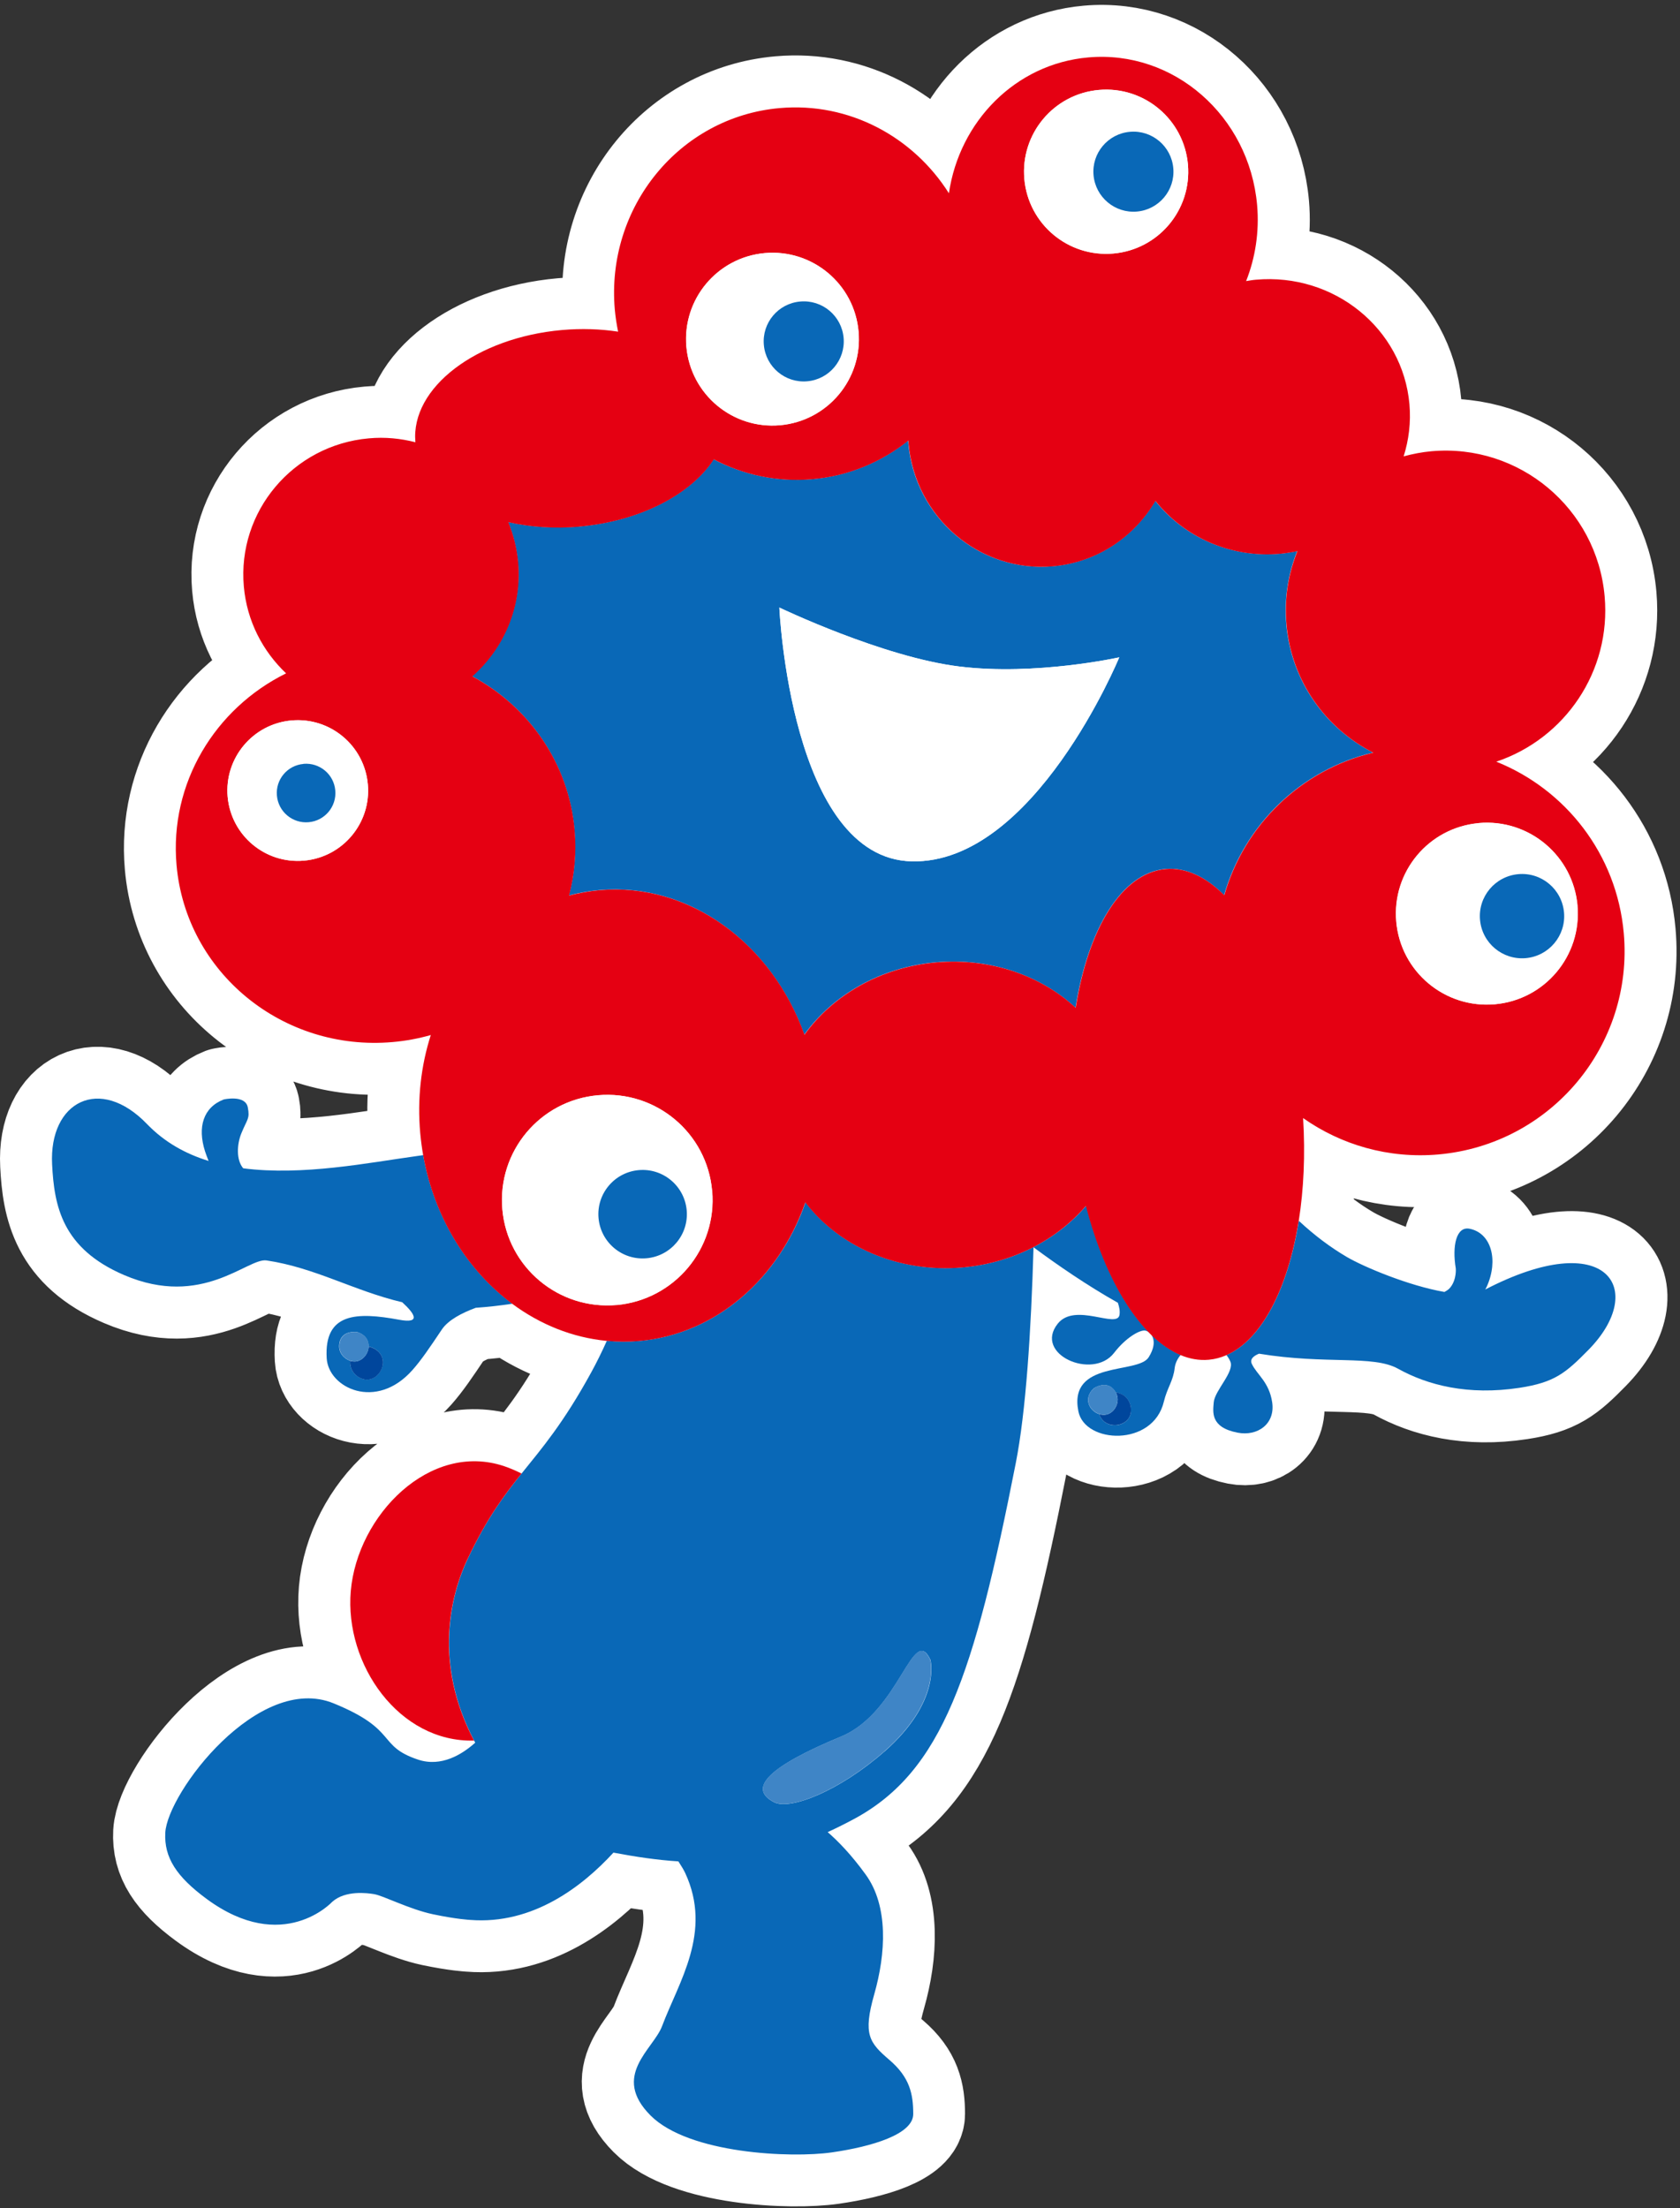
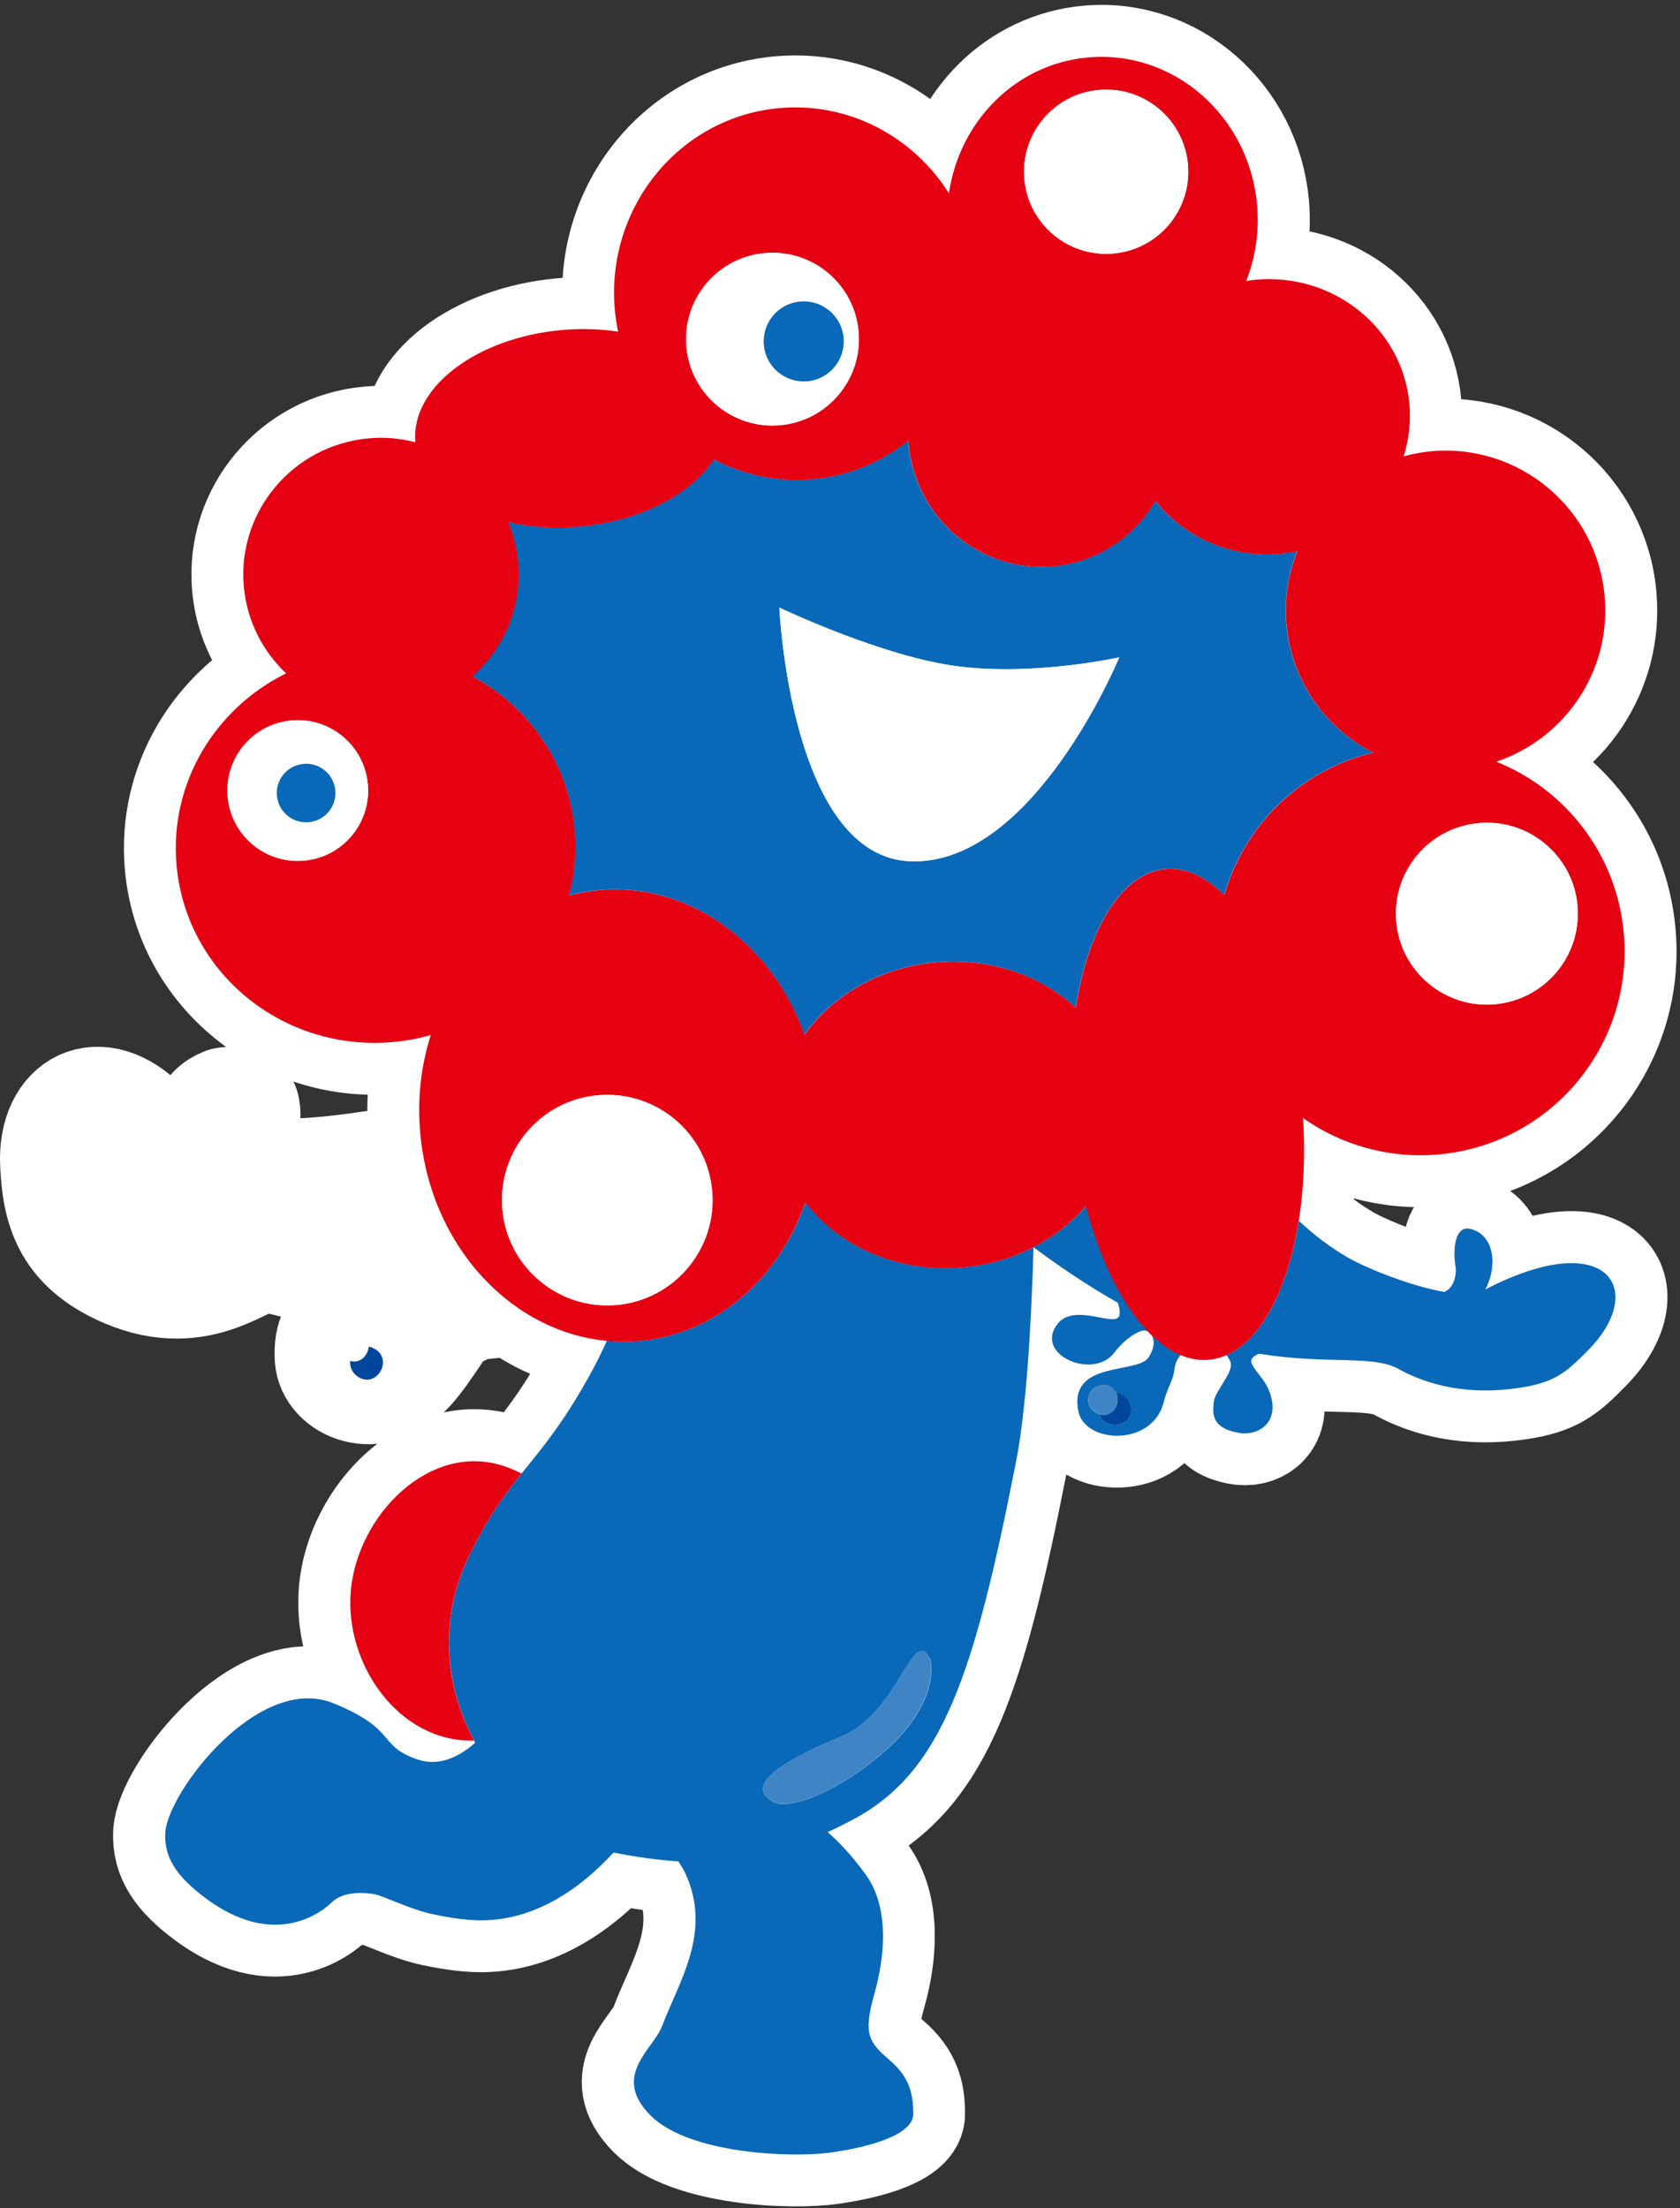
<svg xmlns="http://www.w3.org/2000/svg" width="194" height="255" viewBox="0 0 194 255" fill="none">
  <rect x="0" y="0" width="194" height="255" fill="#333333" stroke="none" />
  <g id="Group">
    <g id="Vector">
      <path d="M171.507 148.933C171.577 148.803 171.647 148.673 171.697 148.563C173.057 145.523 172.207 142.403 169.707 141.903C168.147 141.593 167.677 143.923 168.107 146.483C168.107 146.483 168.227 147.733 167.487 148.673C167.277 148.933 167.117 149.023 166.797 149.203C162.677 148.493 157.467 146.303 155.527 145.163C153.637 144.053 151.827 142.703 149.977 140.983C150.547 137.373 150.737 133.363 150.477 129.123C154.867 132.213 160.337 133.833 166.107 133.323C179.077 132.173 188.657 120.733 187.507 107.773C186.697 98.623 180.767 91.163 172.787 87.963C180.697 85.313 186.067 77.533 185.297 68.863C184.397 58.713 175.447 51.213 165.297 52.113C164.187 52.213 163.127 52.423 162.097 52.703C162.697 50.803 162.947 48.773 162.767 46.683C161.997 37.943 154.057 31.503 145.037 32.303C144.657 32.333 144.277 32.403 143.907 32.463C144.967 29.773 145.447 26.783 145.177 23.683C144.267 13.393 135.537 5.753 125.667 6.633C117.277 7.373 110.797 14.023 109.587 22.323C105.477 15.813 98.087 11.773 90.037 12.483C78.477 13.503 69.957 23.933 71.007 35.773C71.087 36.633 71.217 37.483 71.387 38.303C69.347 37.993 67.177 37.913 64.907 38.113C55.007 38.993 47.427 44.783 47.977 51.053V51.073C46.267 50.633 44.467 50.453 42.607 50.623C33.867 51.393 27.397 59.053 28.167 67.733C28.517 71.713 30.347 75.203 33.047 77.763C24.847 81.813 19.557 90.443 20.397 99.913C21.497 112.323 32.667 121.463 45.357 120.343C46.877 120.213 48.347 119.933 49.757 119.533C48.637 123.033 48.177 126.883 48.537 130.863C48.617 131.723 48.727 132.573 48.877 133.413C48.637 133.443 48.417 133.483 48.167 133.513C42.577 134.283 34.947 135.823 28.087 134.933C27.257 133.963 27.357 132.163 27.867 130.903C28.557 129.213 28.867 129.233 28.617 127.903C28.337 126.403 25.837 126.983 25.837 126.983C23.457 127.903 22.797 130.193 23.667 132.943C23.757 133.233 23.917 133.653 24.087 134.083C21.427 133.263 19.007 131.923 16.997 129.843C11.517 124.133 5.647 127.243 6.017 134.473C6.257 139.253 7.147 144.193 14.357 147.273C23.367 151.133 28.607 145.253 30.777 145.573C36.387 146.403 40.857 149.083 46.447 150.403C47.807 151.643 48.727 152.913 46.097 152.423C41.187 151.513 37.407 151.603 37.727 156.883C37.937 160.303 43.437 162.963 47.627 158.233C48.647 157.083 49.607 155.663 51.027 153.543C51.767 152.443 53.367 151.623 54.937 151.043C56.367 150.943 57.777 150.783 59.167 150.573C62.377 152.953 66.107 154.463 70.057 154.843C69.477 156.133 68.877 157.353 68.267 158.463C65.037 164.373 62.557 167.253 60.217 170.163C59.577 169.843 58.917 169.553 58.207 169.313C49.617 166.433 41.257 174.983 40.497 183.733C39.767 192.233 46.087 201.233 54.727 201.003C54.767 201.083 54.817 201.163 54.857 201.243C53.347 202.603 50.937 204.093 48.257 203.203C43.467 201.603 46.027 199.773 38.507 196.703C29.817 193.153 19.317 207.013 19.067 211.643C18.917 214.503 20.357 216.723 23.847 219.293C32.677 225.793 38.347 219.623 38.347 219.623C39.877 218.263 42.407 218.613 43.157 218.733C44.237 218.903 47.237 220.483 49.987 221.063C52.737 221.643 54.267 221.713 54.267 221.713C61.537 222.293 67.277 217.803 70.817 213.943C73.417 214.433 75.887 214.803 78.317 214.953C78.677 215.503 78.947 215.963 79.107 216.303C82.277 223.133 78.347 228.883 76.437 233.973C75.437 236.643 70.517 239.703 75.107 244.303C79.527 248.733 91.367 249.233 96.027 248.563C100.697 247.893 105.437 246.463 105.437 244.133C105.437 241.803 105.027 239.893 102.697 237.893C100.367 235.893 99.607 234.963 100.937 230.293C102.267 225.623 102.607 220.123 99.937 216.463C98.287 214.183 96.767 212.623 95.557 211.573C96.607 211.093 97.667 210.563 98.777 209.963C108.777 204.463 112.457 193.493 117.277 168.963C118.447 163.023 119.047 153.783 119.327 144.033C122.087 146.083 125.517 148.443 129.067 150.443C129.227 150.913 129.327 151.393 129.257 151.833C129.007 153.483 124.127 150.353 122.127 152.853C119.297 156.393 126.177 159.413 128.627 156.233C129.997 154.453 131.597 153.563 132.207 153.653C132.817 153.733 133.867 154.753 132.627 156.733C131.377 158.733 123.317 157.033 124.507 162.983C125.257 166.733 133.127 167.103 134.377 161.863C134.767 160.243 135.457 159.483 135.627 157.983C135.687 157.463 135.927 156.933 136.317 156.463C137.387 156.913 138.487 157.113 139.597 157.013C140.297 156.953 140.977 156.773 141.637 156.483C141.827 156.733 141.987 156.983 142.087 157.233C142.587 158.423 140.277 160.573 140.167 161.943C140.087 163.023 139.727 164.823 142.917 165.443C145.217 165.893 147.287 164.443 146.917 161.943C146.567 159.583 145.157 158.753 144.567 157.503C144.297 156.933 144.817 156.553 145.397 156.323C153.187 157.603 158.557 156.443 161.457 158.063C164.857 159.953 169.527 161.173 175.477 160.263C179.517 159.643 180.787 158.583 183.457 155.863C190.267 148.913 185.647 141.573 171.497 148.923L171.507 148.933Z" fill="white" />
      <path d="M127.447 159.953C127.107 159.963 126.797 160.083 126.587 160.183M171.507 148.933C171.577 148.803 171.647 148.673 171.697 148.563C173.057 145.523 172.207 142.403 169.707 141.903C168.147 141.593 167.677 143.923 168.107 146.483C168.107 146.483 168.227 147.733 167.487 148.673C167.277 148.933 167.117 149.023 166.797 149.203C162.677 148.493 157.467 146.303 155.527 145.163C153.637 144.053 151.827 142.703 149.977 140.983C150.547 137.373 150.737 133.363 150.477 129.123C154.867 132.213 160.337 133.833 166.107 133.323C179.077 132.173 188.657 120.733 187.507 107.773C186.697 98.623 180.767 91.163 172.787 87.963C180.697 85.313 186.067 77.533 185.297 68.863C184.397 58.713 175.447 51.213 165.297 52.113C164.187 52.213 163.127 52.423 162.097 52.703C162.697 50.803 162.947 48.773 162.767 46.683C161.997 37.943 154.057 31.503 145.037 32.303C144.657 32.333 144.277 32.403 143.907 32.463C144.967 29.773 145.447 26.783 145.177 23.683C144.267 13.393 135.537 5.753 125.667 6.633C117.277 7.373 110.797 14.023 109.587 22.323C105.477 15.813 98.087 11.773 90.037 12.483C78.477 13.503 69.957 23.933 71.007 35.773C71.087 36.633 71.217 37.483 71.387 38.303C69.347 37.993 67.177 37.913 64.907 38.113C55.007 38.993 47.427 44.783 47.977 51.053V51.073C46.267 50.633 44.467 50.453 42.607 50.623C33.867 51.393 27.397 59.053 28.167 67.733C28.517 71.713 30.347 75.203 33.047 77.763C24.847 81.813 19.557 90.443 20.397 99.913C21.497 112.323 32.667 121.463 45.357 120.343C46.877 120.213 48.347 119.933 49.757 119.533C48.637 123.033 48.177 126.883 48.537 130.863C48.617 131.723 48.727 132.573 48.877 133.413C48.637 133.443 48.417 133.483 48.167 133.513C42.577 134.283 34.947 135.823 28.087 134.933C27.257 133.963 27.357 132.163 27.867 130.903C28.557 129.213 28.867 129.233 28.617 127.903C28.337 126.403 25.837 126.983 25.837 126.983C23.457 127.903 22.797 130.193 23.667 132.943C23.757 133.233 23.917 133.653 24.087 134.083C21.427 133.263 19.007 131.923 16.997 129.843C11.517 124.133 5.647 127.243 6.017 134.473C6.257 139.253 7.147 144.193 14.357 147.273C23.367 151.133 28.607 145.253 30.777 145.573C36.387 146.403 40.857 149.083 46.447 150.403C47.807 151.643 48.727 152.913 46.097 152.423C41.187 151.513 37.407 151.603 37.727 156.883C37.937 160.303 43.437 162.963 47.627 158.233C48.647 157.083 49.607 155.663 51.027 153.543C51.767 152.443 53.367 151.623 54.937 151.043C56.367 150.943 57.777 150.783 59.167 150.573C62.377 152.953 66.107 154.463 70.057 154.843C69.477 156.133 68.877 157.353 68.267 158.463C65.037 164.373 62.557 167.253 60.217 170.163C59.577 169.843 58.917 169.553 58.207 169.313C49.617 166.433 41.257 174.983 40.497 183.733C39.767 192.233 46.087 201.233 54.727 201.003C54.767 201.083 54.817 201.163 54.857 201.243C53.347 202.603 50.937 204.093 48.257 203.203C43.467 201.603 46.027 199.773 38.507 196.703C29.817 193.153 19.317 207.013 19.067 211.643C18.917 214.503 20.357 216.723 23.847 219.293C32.677 225.793 38.347 219.623 38.347 219.623C39.877 218.263 42.407 218.613 43.157 218.733C44.237 218.903 47.237 220.483 49.987 221.063C52.737 221.643 54.267 221.713 54.267 221.713C61.537 222.293 67.277 217.803 70.817 213.943C73.417 214.433 75.887 214.803 78.317 214.953C78.677 215.503 78.947 215.963 79.107 216.303C82.277 223.133 78.347 228.883 76.437 233.973C75.437 236.643 70.517 239.703 75.107 244.303C79.527 248.733 91.367 249.233 96.027 248.563C100.697 247.893 105.437 246.463 105.437 244.133C105.437 241.803 105.027 239.893 102.697 237.893C100.367 235.893 99.607 234.963 100.937 230.293C102.267 225.623 102.607 220.123 99.937 216.463C98.287 214.183 96.767 212.623 95.557 211.573C96.607 211.093 97.667 210.563 98.777 209.963C108.777 204.463 112.457 193.493 117.277 168.963C118.447 163.023 119.047 153.783 119.327 144.033C122.087 146.083 125.517 148.443 129.067 150.443C129.227 150.913 129.327 151.393 129.257 151.833C129.007 153.483 124.127 150.353 122.127 152.853C119.297 156.393 126.177 159.413 128.627 156.233C129.997 154.453 131.597 153.563 132.207 153.653C132.817 153.733 133.867 154.753 132.627 156.733C131.377 158.733 123.317 157.033 124.507 162.983C125.257 166.733 133.127 167.103 134.377 161.863C134.767 160.243 135.457 159.483 135.627 157.983C135.687 157.463 135.927 156.933 136.317 156.463C137.387 156.913 138.487 157.113 139.597 157.013C140.297 156.953 140.977 156.773 141.637 156.483C141.827 156.733 141.987 156.983 142.087 157.233C142.587 158.423 140.277 160.573 140.167 161.943C140.087 163.023 139.727 164.823 142.917 165.443C145.217 165.893 147.287 164.443 146.917 161.943C146.567 159.583 145.157 158.753 144.567 157.503C144.297 156.933 144.817 156.553 145.397 156.323C153.187 157.603 158.557 156.443 161.457 158.063C164.857 159.953 169.527 161.173 175.477 160.263C179.517 159.643 180.787 158.583 183.457 155.863C190.267 148.913 185.647 141.573 171.497 148.923L171.507 148.933Z" stroke="white" stroke-width="12" stroke-linecap="round" stroke-linejoin="round" />
    </g>
    <g id="Group_2">
      <path id="Vector_2" d="M125.417 139.263C122.087 143.133 117.047 145.843 111.197 146.363C103.717 147.023 96.897 143.953 93.017 138.853C89.957 147.613 82.737 154.073 73.817 154.863C72.557 154.973 71.307 154.963 70.077 154.843C69.497 156.133 68.897 157.353 68.287 158.463C65.057 164.373 62.577 167.253 60.237 170.163C58.197 172.713 56.257 175.293 54.037 179.963C51.997 184.243 50.077 192.103 54.747 201.013C54.787 201.093 54.837 201.173 54.877 201.253C53.367 202.613 50.957 204.103 48.277 203.213C43.487 201.613 46.047 199.783 38.527 196.713C29.837 193.163 19.337 207.023 19.087 211.653C18.937 214.513 20.377 216.733 23.867 219.303C32.697 225.803 38.367 219.633 38.367 219.633C39.897 218.273 42.427 218.623 43.177 218.743C44.257 218.913 47.257 220.493 50.007 221.073C52.757 221.653 54.287 221.723 54.287 221.723C61.557 222.303 67.297 217.813 70.837 213.953C73.437 214.443 75.907 214.813 78.337 214.963C78.697 215.513 78.967 215.973 79.127 216.313C82.297 223.143 78.367 228.893 76.457 233.983C75.457 236.653 70.537 239.713 75.127 244.313C79.547 248.743 91.387 249.243 96.047 248.573C100.717 247.903 105.457 246.473 105.457 244.143C105.457 241.813 105.047 239.903 102.717 237.903C100.387 235.903 99.627 234.973 100.957 230.303C102.287 225.633 102.627 220.133 99.957 216.473C98.307 214.193 96.787 212.633 95.577 211.583C96.627 211.103 97.687 210.573 98.797 209.973C108.797 204.473 112.477 193.503 117.297 168.973C118.467 163.033 119.067 153.793 119.347 144.043C122.107 146.093 125.537 148.453 129.087 150.453C129.247 150.923 129.347 151.403 129.277 151.843C129.027 153.493 124.147 150.363 122.147 152.863C119.317 156.403 126.197 159.423 128.647 156.243C130.017 154.463 131.617 153.573 132.227 153.663C132.837 153.743 133.887 154.763 132.647 156.743C131.397 158.743 123.337 157.043 124.527 162.993C125.277 166.743 133.147 167.113 134.397 161.873C134.787 160.253 135.477 159.493 135.647 157.993C135.707 157.473 135.947 156.943 136.337 156.473C131.797 154.563 127.697 148.023 125.437 139.263H125.417ZM102.097 202.303C96.957 206.813 91.257 209.083 89.397 208.133C86.217 206.503 88.937 203.943 97.127 200.553C103.907 197.743 105.417 187.423 107.437 191.673C107.437 191.673 108.777 196.453 102.107 202.303H102.097ZM130.247 163.913C129.367 164.983 127.377 164.803 126.937 163.313C125.817 162.963 125.037 161.523 126.307 160.333C126.307 160.333 127.947 159.213 128.837 160.813C129.007 160.833 129.187 160.873 129.377 160.953C130.647 161.453 130.927 163.103 130.237 163.923L130.247 163.913Z" fill="#0968B7" />
-       <path id="Vector_3" d="M48.877 133.403C48.637 133.433 48.417 133.473 48.167 133.503C42.577 134.273 34.947 135.813 28.087 134.923C27.257 133.953 27.357 132.153 27.867 130.893C28.557 129.203 28.867 129.223 28.617 127.893C28.337 126.393 25.837 126.973 25.837 126.973C23.457 127.893 22.797 130.183 23.667 132.933C23.757 133.223 23.917 133.643 24.087 134.073C21.427 133.253 19.007 131.913 16.997 129.833C11.517 124.123 5.647 127.233 6.017 134.463C6.257 139.243 7.147 144.183 14.357 147.263C23.367 151.123 28.607 145.243 30.777 145.563C36.387 146.393 40.857 149.073 46.447 150.393C47.807 151.633 48.727 152.903 46.097 152.413C41.187 151.503 37.407 151.593 37.727 156.873C37.937 160.293 43.437 162.953 47.627 158.223C48.647 157.073 49.607 155.653 51.027 153.533C51.767 152.433 53.367 151.613 54.937 151.033C56.367 150.933 57.777 150.773 59.167 150.563C53.977 146.713 50.147 140.613 48.867 133.393L48.877 133.403ZM42.737 159.283C41.697 159.543 40.337 158.573 40.437 157.213C40.437 157.193 40.447 157.173 40.447 157.153C39.737 156.933 39.097 156.233 39.167 155.333C39.307 153.503 41.267 153.843 41.267 153.843C42.237 154.163 42.597 154.853 42.557 155.533C42.677 155.533 42.767 155.553 42.767 155.553C45.037 156.303 44.327 158.893 42.727 159.283H42.737Z" fill="#0968B7" />
      <path id="Vector_4" d="M171.507 148.933C171.577 148.803 171.647 148.673 171.697 148.563C173.057 145.523 172.207 142.403 169.707 141.903C168.147 141.593 167.677 143.923 168.107 146.483C168.107 146.483 168.227 147.733 167.487 148.673C167.277 148.933 167.117 149.023 166.797 149.203C162.677 148.493 157.467 146.303 155.527 145.163C153.637 144.053 151.827 142.703 149.977 140.983C148.727 148.843 145.687 154.723 141.627 156.493C141.817 156.743 141.977 156.993 142.077 157.243C142.577 158.433 140.267 160.583 140.157 161.953C140.077 163.033 139.717 164.833 142.907 165.453C145.207 165.903 147.277 164.453 146.907 161.953C146.557 159.593 145.147 158.763 144.557 157.513C144.287 156.943 144.807 156.563 145.387 156.333C153.177 157.613 158.547 156.453 161.447 158.073C164.847 159.963 169.517 161.183 175.467 160.273C179.507 159.653 180.777 158.593 183.447 155.873C190.257 148.923 185.637 141.583 171.487 148.933H171.507Z" fill="#0968B7" />
      <path id="Vector_5" d="M42.777 155.553C42.777 155.553 42.687 155.553 42.567 155.533C42.527 156.283 41.997 157.013 41.237 157.203C40.987 157.263 40.707 157.243 40.447 157.163C40.447 157.183 40.437 157.203 40.437 157.223C40.337 158.583 41.697 159.553 42.737 159.293C44.337 158.903 45.047 156.313 42.777 155.563V155.553Z" fill="#00469C" />
-       <path id="Vector_6" d="M41.247 157.203C41.997 157.013 42.537 156.283 42.577 155.533C42.617 154.853 42.257 154.163 41.287 153.843C41.287 153.843 39.327 153.513 39.187 155.333C39.117 156.233 39.747 156.923 40.467 157.153C40.727 157.233 41.007 157.263 41.257 157.193L41.247 157.203Z" fill="#3F85C6" />
      <path id="Vector_7" d="M54.027 179.973C56.247 175.313 58.177 172.733 60.227 170.173C59.587 169.853 58.927 169.563 58.217 169.323C49.627 166.443 41.267 174.993 40.507 183.743C39.777 192.243 46.097 201.243 54.737 201.013C50.057 192.113 51.987 184.243 54.027 179.963V179.973Z" fill="#E50012" />
      <path id="Vector_8" d="M54.527 78.103C61.017 81.593 65.657 88.083 66.337 95.853C66.567 98.463 66.337 101.013 65.697 103.413C66.827 103.113 68.007 102.903 69.207 102.793C79.627 101.873 89.107 108.963 92.877 119.483C96.147 114.943 101.627 111.703 108.077 111.133C114.367 110.583 120.197 112.673 124.197 116.373C125.647 107.263 129.507 100.803 134.577 100.353C136.927 100.143 139.247 101.263 141.357 103.373C143.657 95.313 150.167 88.903 158.557 86.913C153.087 84.123 149.117 78.683 148.537 72.113C148.277 69.123 148.757 66.243 149.797 63.643C149.147 63.773 148.487 63.893 147.817 63.943C142.027 64.453 136.697 61.983 133.407 57.843C130.967 61.993 126.687 64.943 121.577 65.393C113.117 66.143 105.647 59.773 104.887 51.173C104.887 51.073 104.887 50.973 104.877 50.873C101.797 53.343 98.007 54.963 93.807 55.333C89.727 55.693 85.807 54.823 82.407 53.043C79.807 57.053 73.957 60.173 66.897 60.803C63.967 61.063 61.177 60.853 58.667 60.283C59.267 61.723 59.657 63.283 59.807 64.923C60.267 70.093 58.137 74.883 54.517 78.093L54.527 78.103ZM110.777 76.973C119.607 78.063 129.247 75.913 129.247 75.913C129.247 75.913 119.407 99.813 105.277 99.473C91.277 99.143 89.997 70.163 89.997 70.163C89.997 70.163 101.937 75.893 110.777 76.973Z" fill="#0968B7" />
      <path id="Vector_9" d="M149.977 140.983C150.547 137.373 150.737 133.363 150.477 129.123C154.867 132.213 160.337 133.833 166.107 133.323C179.077 132.173 188.657 120.733 187.507 107.773C186.697 98.623 180.767 91.163 172.787 87.963C180.697 85.313 186.067 77.533 185.297 68.863C184.397 58.713 175.447 51.213 165.297 52.113C164.187 52.213 163.127 52.423 162.087 52.703C162.687 50.803 162.937 48.773 162.757 46.683C161.987 37.943 154.047 31.503 145.027 32.303C144.647 32.333 144.267 32.403 143.897 32.463C144.957 29.773 145.437 26.783 145.167 23.683C144.257 13.393 135.527 5.753 125.657 6.633C117.267 7.373 110.787 14.023 109.577 22.323C105.467 15.813 98.077 11.773 90.027 12.483C78.467 13.503 69.947 23.933 70.997 35.773C71.077 36.633 71.207 37.483 71.377 38.303C69.337 37.993 67.167 37.913 64.897 38.113C54.997 38.993 47.417 44.783 47.967 51.053V51.073C46.257 50.633 44.457 50.453 42.597 50.623C33.857 51.393 27.387 59.053 28.157 67.733C28.507 71.713 30.337 75.203 33.037 77.763C24.837 81.813 19.547 90.443 20.387 99.913C21.487 112.323 32.657 121.463 45.347 120.343C46.867 120.213 48.337 119.933 49.747 119.533C48.627 123.033 48.167 126.883 48.527 130.863C48.607 131.723 48.717 132.573 48.867 133.413C50.137 140.633 53.977 146.733 59.167 150.583C62.377 152.963 66.107 154.473 70.057 154.853C71.287 154.973 72.537 154.983 73.797 154.873C82.717 154.083 89.947 147.633 92.997 138.863C96.877 143.953 103.707 147.033 111.177 146.373C117.027 145.853 122.067 143.153 125.397 139.273C127.657 148.033 131.757 154.563 136.297 156.483C137.367 156.933 138.467 157.133 139.577 157.033C140.277 156.973 140.957 156.793 141.617 156.503C145.677 154.733 148.717 148.853 149.967 140.993L149.977 140.983ZM66.917 60.813C73.977 60.193 79.827 57.063 82.427 53.053C85.827 54.843 89.747 55.703 93.827 55.343C98.027 54.973 101.807 53.353 104.897 50.883C104.897 50.983 104.897 51.083 104.907 51.183C105.667 59.783 113.137 66.143 121.597 65.403C126.707 64.953 130.987 62.003 133.427 57.853C136.717 61.993 142.047 64.473 147.837 63.953C148.517 63.893 149.167 63.783 149.817 63.653C148.767 66.263 148.287 69.133 148.557 72.123C149.137 78.693 153.107 84.133 158.577 86.923C150.187 88.913 143.677 95.323 141.377 103.383C139.257 101.263 136.937 100.153 134.597 100.363C129.527 100.813 125.657 107.263 124.217 116.383C120.217 112.673 114.387 110.593 108.097 111.143C101.637 111.713 96.157 114.953 92.897 119.493C89.137 108.973 79.647 101.883 69.227 102.803C68.027 102.913 66.857 103.123 65.717 103.423C66.347 101.013 66.587 98.473 66.357 95.863C65.677 88.093 61.037 81.603 54.547 78.113C58.177 74.903 60.297 70.113 59.837 64.943C59.687 63.303 59.297 61.753 58.697 60.303C61.207 60.873 63.997 61.083 66.927 60.823L66.917 60.813ZM182.167 104.593C182.677 110.373 178.407 115.473 172.627 115.983C166.847 116.493 161.747 112.223 161.247 106.443C160.737 100.663 165.007 95.573 170.787 95.063C176.567 94.553 181.667 98.823 182.177 104.603L182.167 104.593ZM126.897 10.393C132.117 9.933 136.717 13.783 137.177 19.003C137.637 24.223 133.787 28.823 128.567 29.283C123.347 29.743 118.747 25.893 118.287 20.673C117.827 15.453 121.677 10.853 126.897 10.393ZM79.267 40.043C78.787 34.553 82.837 29.713 88.327 29.223C93.817 28.743 98.667 32.793 99.147 38.283C99.637 43.773 95.577 48.613 90.087 49.103C84.597 49.583 79.757 45.533 79.267 40.043ZM35.097 99.393C30.627 99.793 26.687 96.483 26.287 92.013C25.897 87.543 29.197 83.593 33.667 83.203C38.147 82.813 42.087 86.113 42.477 90.583C42.877 95.053 39.567 99.003 35.097 99.393ZM71.197 150.713C64.507 151.303 58.597 146.353 58.007 139.673C57.417 132.983 62.357 127.073 69.047 126.493C75.737 125.903 81.637 130.843 82.227 137.533C82.817 144.223 77.867 150.123 71.187 150.723L71.197 150.713Z" fill="#E50012" />
      <path id="Vector_10" d="M170.767 95.053C164.987 95.563 160.717 100.663 161.227 106.433C161.737 112.213 166.837 116.483 172.607 115.973C178.387 115.463 182.657 110.363 182.147 104.583C181.637 98.803 176.537 94.533 170.757 95.043L170.767 95.053ZM175.337 100.953C178.017 100.713 180.377 102.693 180.617 105.373C180.857 108.053 178.877 110.413 176.197 110.653C173.517 110.883 171.157 108.913 170.917 106.233C170.687 103.553 172.657 101.193 175.337 100.953Z" fill="white" />
-       <path id="Vector_11" d="M176.187 110.653C178.867 110.413 180.847 108.053 180.607 105.373C180.367 102.693 178.007 100.713 175.327 100.953C172.647 101.193 170.667 103.553 170.907 106.233C171.147 108.913 173.507 110.883 176.187 110.653Z" fill="#0968B7" />
      <path id="Vector_12" d="M82.237 137.523C81.647 130.833 75.747 125.893 69.057 126.483C62.367 127.073 57.417 132.973 58.017 139.663C58.607 146.353 64.507 151.293 71.207 150.703C77.897 150.103 82.837 144.203 82.247 137.513L82.237 137.523ZM73.767 135.133C76.577 134.883 79.057 136.963 79.307 139.773C79.557 142.583 77.477 145.073 74.667 145.313C71.857 145.563 69.377 143.483 69.127 140.673C68.877 137.863 70.957 135.383 73.767 135.133Z" fill="white" />
-       <path id="Vector_13" d="M74.657 145.313C77.467 145.063 79.547 142.583 79.297 139.773C79.047 136.963 76.567 134.883 73.757 135.133C70.947 135.383 68.867 137.863 69.117 140.673C69.367 143.483 71.847 145.563 74.657 145.313Z" fill="#0968B7" />
      <path id="Vector_14" d="M90.077 49.113C95.567 48.623 99.627 43.783 99.137 38.293C98.657 32.803 93.807 28.743 88.317 29.233C82.827 29.723 78.767 34.563 79.257 40.053C79.747 45.543 84.587 49.603 90.077 49.113ZM92.407 34.823C94.947 34.603 97.197 36.473 97.417 39.023C97.647 41.563 95.767 43.813 93.217 44.033C90.677 44.263 88.427 42.373 88.207 39.833C87.977 37.293 89.857 35.043 92.407 34.823Z" fill="white" />
      <path id="Vector_15" d="M93.217 44.033C95.757 43.813 97.637 41.563 97.417 39.023C97.197 36.473 94.947 34.593 92.407 34.823C89.857 35.043 87.977 37.293 88.207 39.833C88.427 42.373 90.677 44.263 93.217 44.033Z" fill="#0968B7" />
      <path id="Vector_16" d="M128.567 29.273C133.787 28.813 137.637 24.213 137.177 18.993C136.717 13.783 132.117 9.923 126.897 10.383C121.687 10.843 117.827 15.443 118.287 20.663C118.747 25.873 123.347 29.733 128.567 29.273ZM130.477 15.223C133.017 14.993 135.267 16.883 135.487 19.423C135.717 21.963 133.827 24.213 131.287 24.433C128.747 24.653 126.497 22.773 126.277 20.233C126.047 17.693 127.937 15.443 130.477 15.223Z" fill="white" />
-       <path id="Vector_17" d="M131.287 24.433C133.827 24.213 135.717 21.963 135.487 19.423C135.267 16.883 133.017 14.993 130.477 15.223C127.937 15.443 126.047 17.693 126.277 20.233C126.507 22.773 128.747 24.653 131.287 24.433Z" fill="#0968B7" />
      <path id="Vector_18" d="M33.667 83.203C29.197 83.603 25.897 87.543 26.287 92.013C26.687 96.483 30.627 99.783 35.097 99.393C39.567 99.003 42.877 95.053 42.477 90.583C42.077 86.113 38.137 82.803 33.667 83.203ZM35.637 94.963C33.787 95.123 32.137 93.753 31.967 91.893C31.807 90.033 33.177 88.393 35.037 88.233C36.897 88.063 38.537 89.443 38.707 91.303C38.867 93.163 37.497 94.813 35.637 94.973V94.963Z" fill="white" />
      <path id="Vector_19" d="M35.047 88.223C33.187 88.383 31.807 90.023 31.977 91.883C32.137 93.743 33.787 95.123 35.647 94.953C37.507 94.793 38.887 93.143 38.717 91.283C38.557 89.423 36.917 88.053 35.047 88.213V88.223Z" fill="#0968B7" />
      <path id="Vector_20" d="M105.277 99.473C119.417 99.813 129.247 75.913 129.247 75.913C129.247 75.913 119.607 78.063 110.777 76.973C101.947 75.893 89.997 70.163 89.997 70.163C89.997 70.163 91.267 99.143 105.277 99.473Z" fill="white" />
      <path id="Vector_21" d="M97.117 200.543C88.927 203.933 86.207 206.493 89.387 208.123C91.247 209.083 96.947 206.803 102.087 202.293C108.757 196.443 107.417 191.663 107.417 191.663C105.397 187.413 103.897 197.733 97.107 200.543H97.117Z" fill="#3F85C6" />
      <path id="Vector_22" d="M129.387 160.943C129.187 160.863 129.017 160.823 128.847 160.803C129.447 161.883 128.697 163.183 127.747 163.363C127.477 163.413 127.197 163.393 126.937 163.313C127.367 164.793 129.367 164.973 130.247 163.913C130.927 163.093 130.657 161.443 129.387 160.943Z" fill="#00469C" />
      <path id="Vector_23" d="M127.747 163.363C128.687 163.183 129.447 161.883 128.847 160.803C127.957 159.203 126.317 160.323 126.317 160.323C125.037 161.513 125.827 162.953 126.947 163.303C127.207 163.383 127.487 163.403 127.757 163.353L127.747 163.363Z" fill="#3F85C6" />
    </g>
  </g>
</svg>